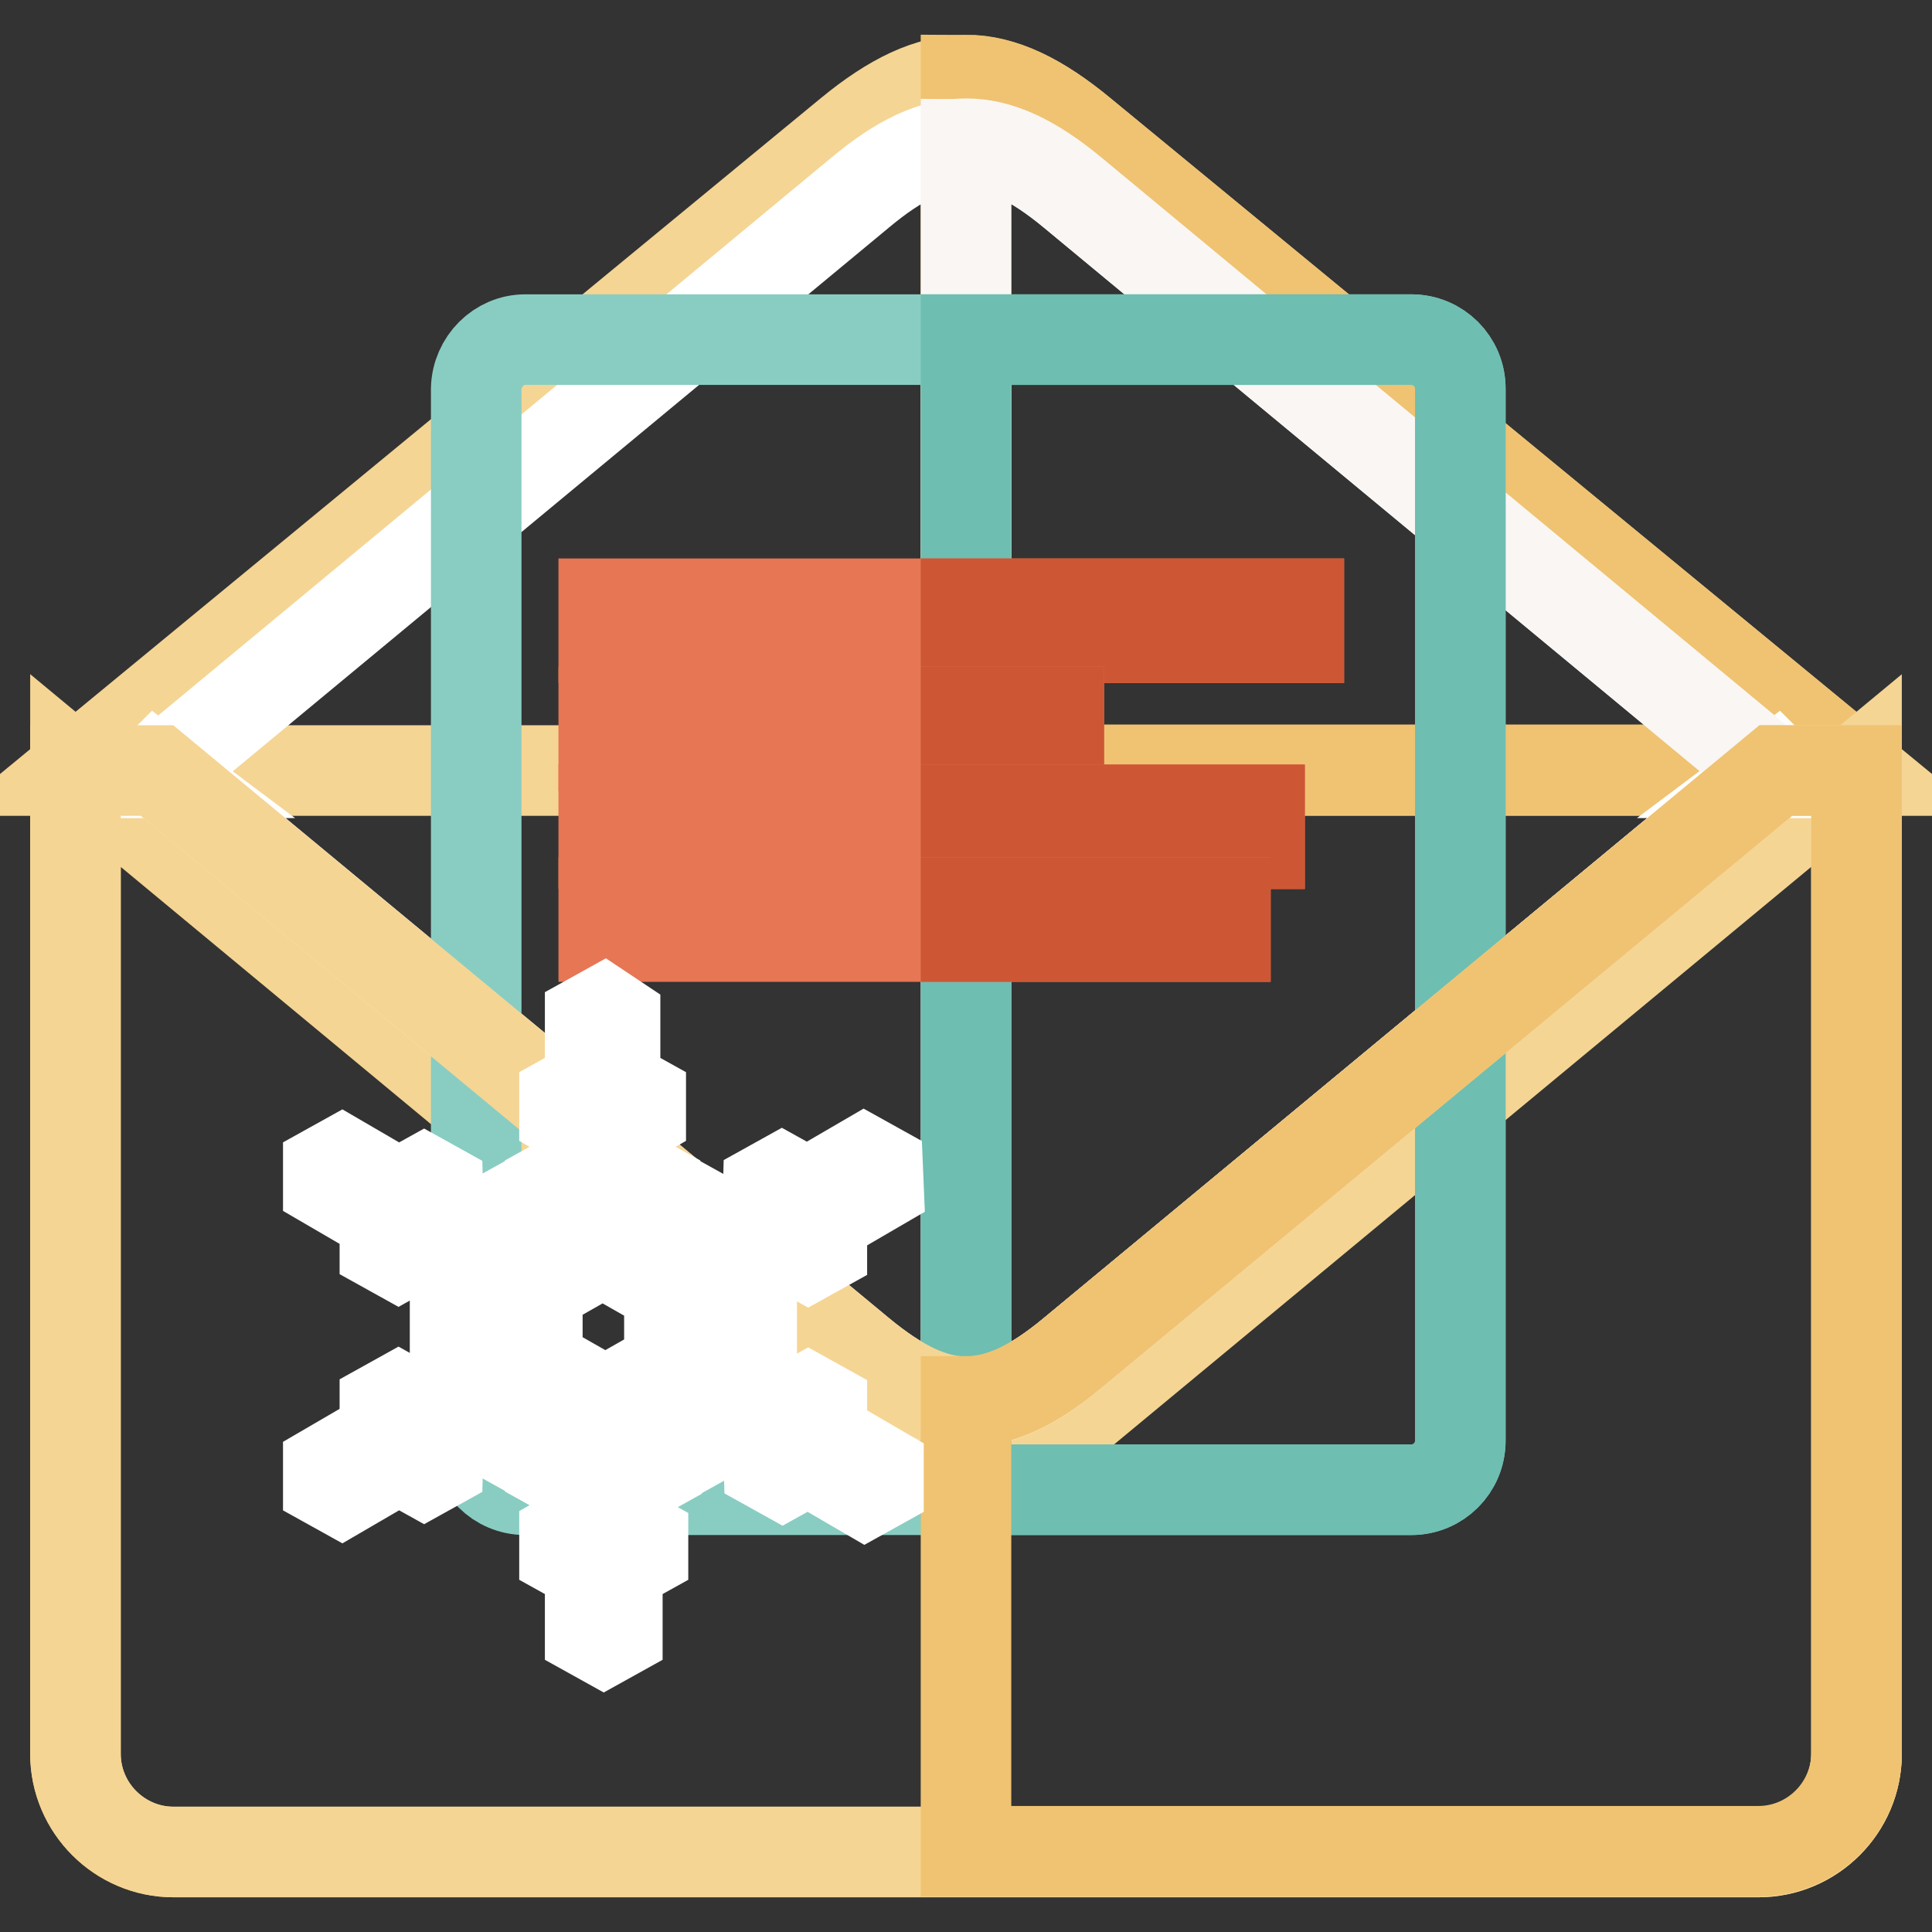
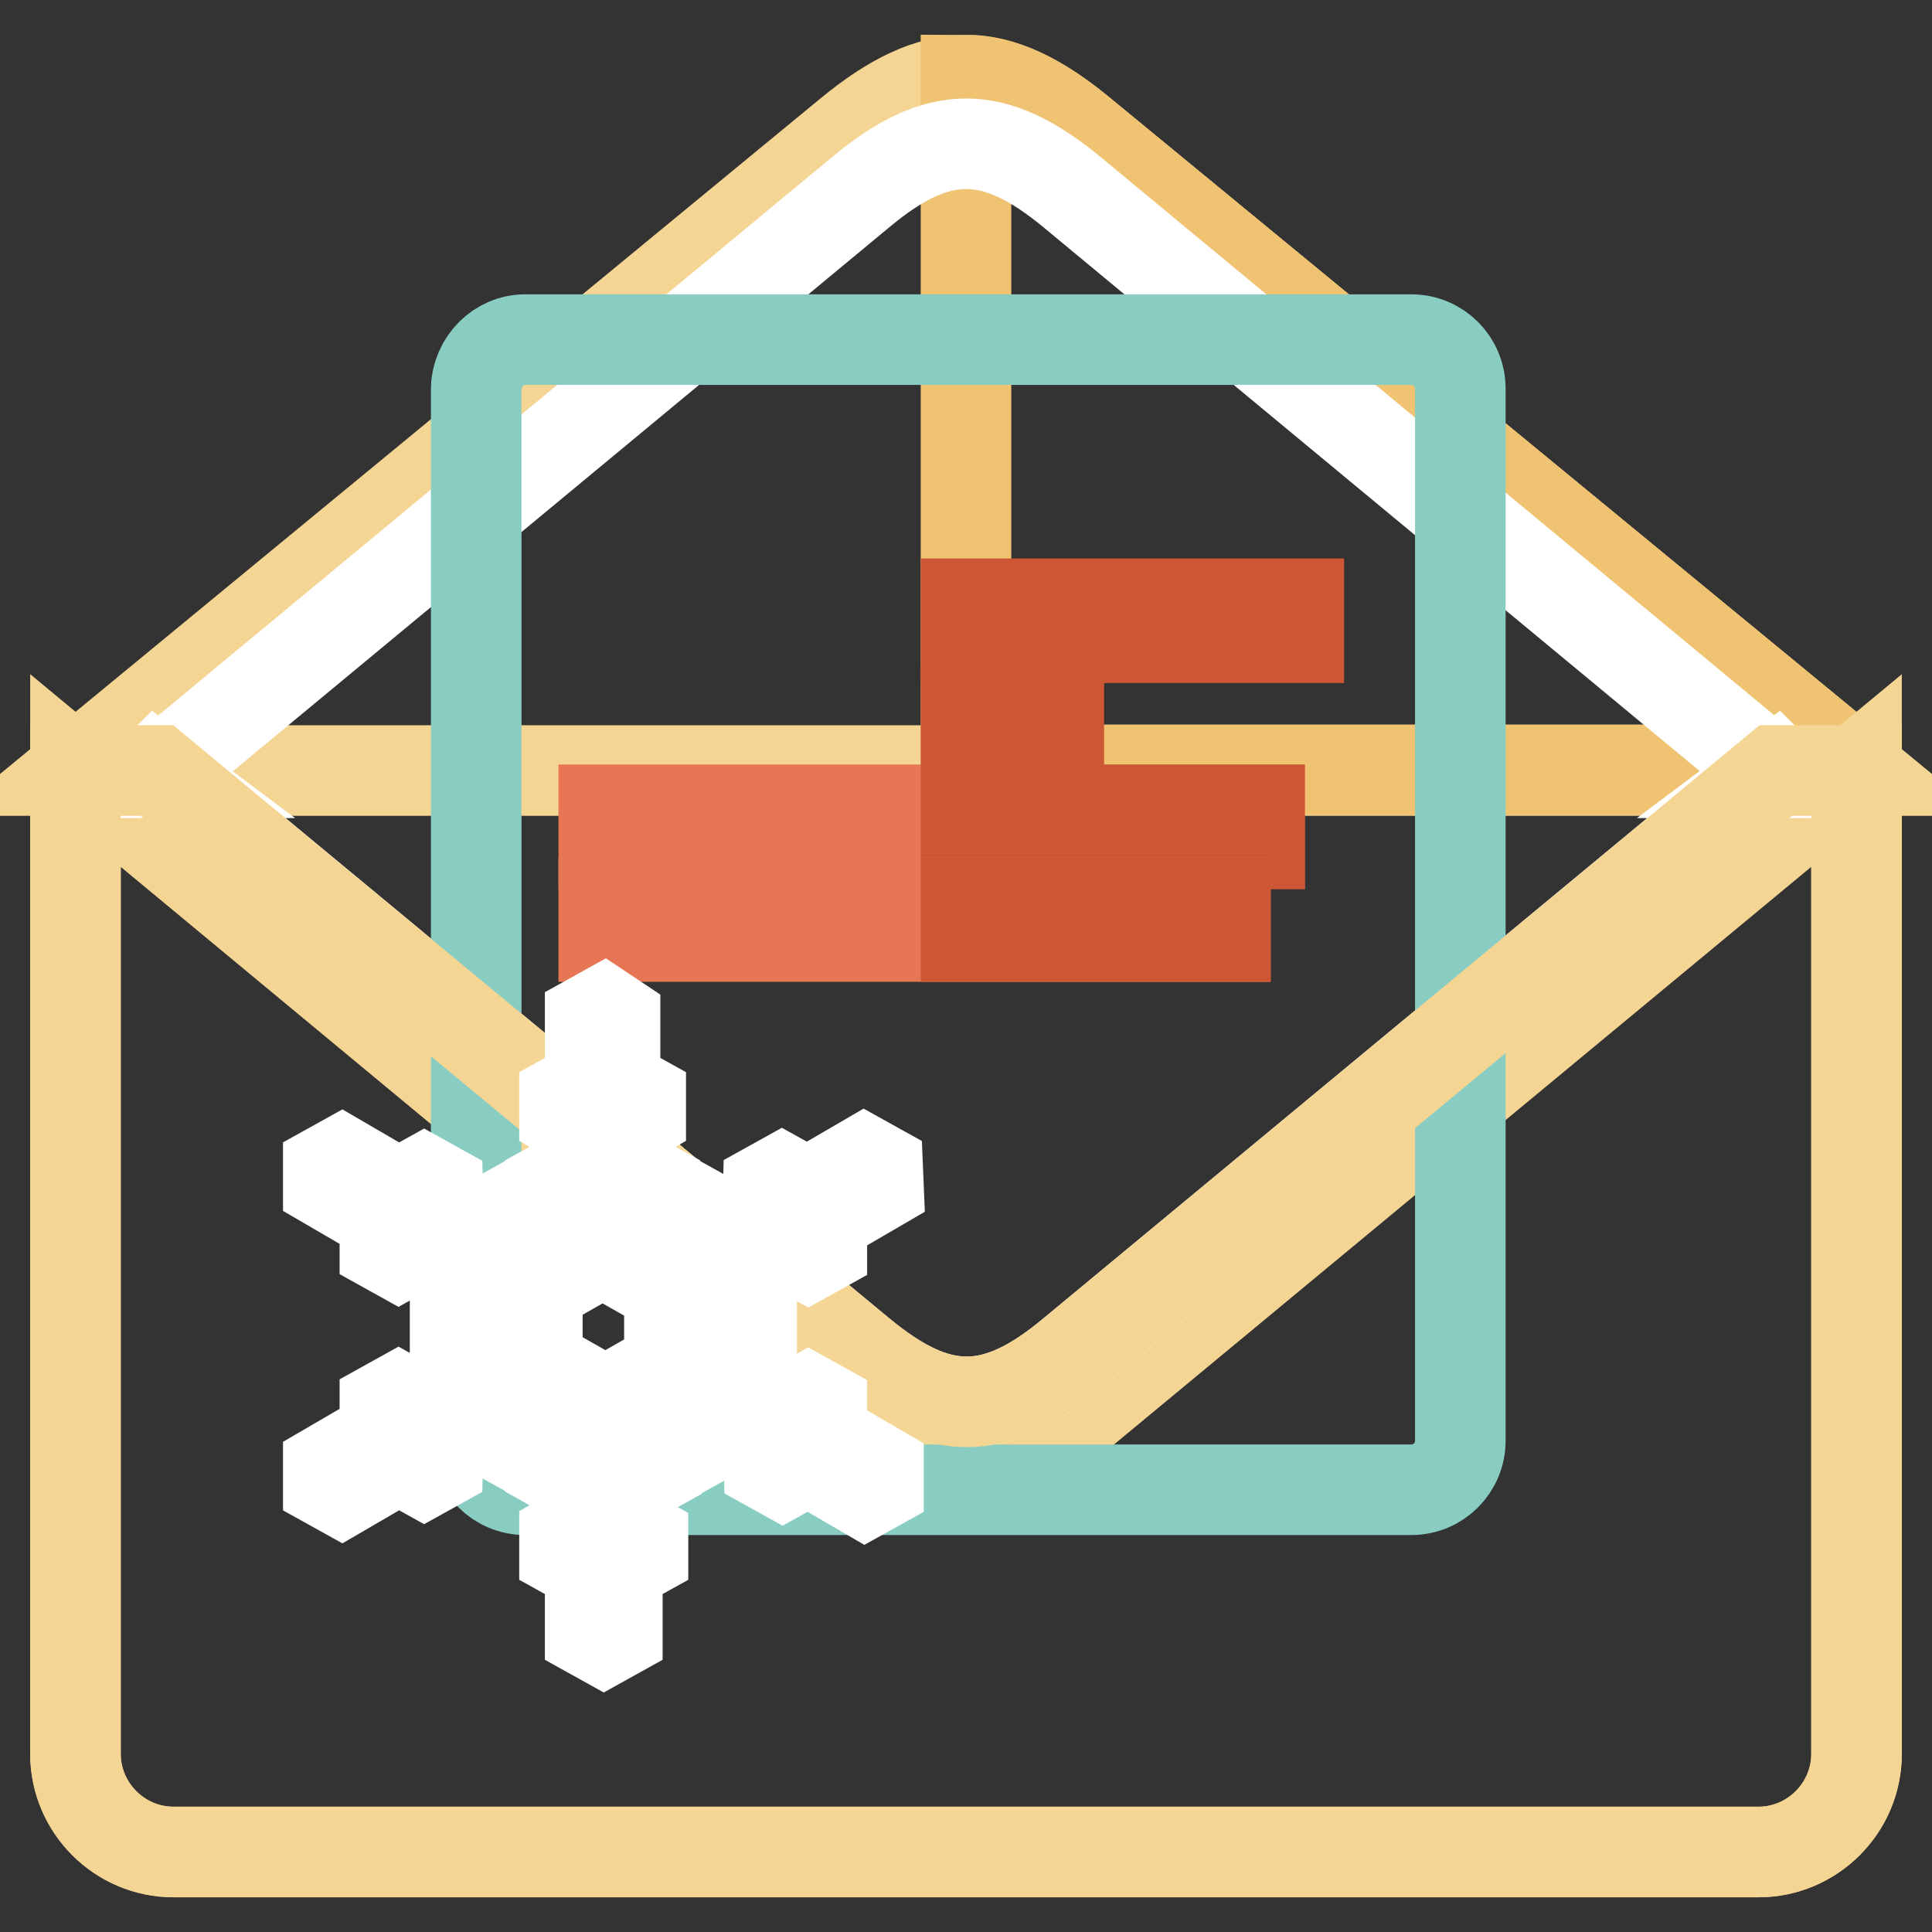
<svg xmlns="http://www.w3.org/2000/svg" version="1.1" x="0px" y="0px" viewBox="0 0 256 256" enable-background="new 0 0 256 256" xml:space="preserve">
  <rect x="0" y="0" width="256" height="256" fill="#333333" stroke="none" />
  <g>
    <path stroke-width="12" fill-opacity="0" stroke="#f5d594" d="M143.4,17.7c-11.3-9.4-19.5-9.4-30.9,0L10,102.1h236L143.4,17.7z" />
    <path stroke-width="12" fill-opacity="0" stroke="#efc372" d="M246,102.1L143.4,17.7c-5.7-4.7-10.6-7.1-15.4-7.1v91.4H246z" />
    <path stroke-width="12" fill-opacity="0" stroke="#f5d594" d="M143.4,187.1c-11.3,9.4-19.5,9.4-30.9,0L10,102.1v130.3c0,7.1,5.8,13,13,13H233c7.1,0,13-5.8,13-13V102.1 L143.4,187.1z" />
    <path stroke-width="12" fill-opacity="0" stroke="#ffffff" d="M20.4,102.4h0.7l-0.4-0.3L20.4,102.4z M235.3,102.1l-0.4,0.3h0.7L235.3,102.1z M142.1,25.5 c-10.4-8.6-17.8-8.6-28.1,0l-92.8,76.9l92.8,76.9c10.4,8.6,17.8,8.6,28.1,0l92.8-76.9L142.1,25.5z" />
-     <path stroke-width="12" fill-opacity="0" stroke="#f9f6f4" d="M128,19.1v166.6c4.5,0,8.9-2.1,14.1-6.4l92.8-76.9l-92.8-76.9C136.9,21.2,132.5,19.1,128,19.1z" />
    <path stroke-width="12" fill-opacity="0" stroke="#89cdc2" d="M69.6,45H187c3.6,0,6.5,2.9,6.5,6.5v139.4c0,3.6-2.9,6.5-6.5,6.5H69.6c-3.6,0-6.5-2.9-6.5-6.5V51.5 C63.2,47.9,66.1,45,69.6,45z" />
-     <path stroke-width="12" fill-opacity="0" stroke="#6ebeb1" d="M187,45h-59v152.4h59c3.6,0,6.5-2.9,6.5-6.5V51.5C193.5,47.9,190.6,45,187,45z" />
    <path stroke-width="12" fill-opacity="0" stroke="#f5d594" d="M246,102.1v130.3c0,7.1-5.8,13-13,13H23c-7.1,0-13-5.8-13-13V102.1h10.8l93.2,77.2 c10.4,8.6,17.8,8.6,28.1,0l93.2-77.2H246z" />
-     <path stroke-width="12" fill-opacity="0" stroke="#efc372" d="M142.1,179.3c-5.2,4.3-9.6,6.4-14.1,6.4v59.6h105c7.1,0,13-5.8,13-13V102.1h-10.7L142.1,179.3z" />
-     <path stroke-width="12" fill-opacity="0" stroke="#e67654" d="M80,80h92.1v4.5H80V80z" />
    <path stroke-width="12" fill-opacity="0" stroke="#cd5735" d="M128,80h44.1v4.5H128V80z" />
-     <path stroke-width="12" fill-opacity="0" stroke="#e67654" d="M80,94.3h60.3v4.5H80V94.3z" />
    <path stroke-width="12" fill-opacity="0" stroke="#cd5735" d="M128,94.3h12.3v4.5H128V94.3z" />
    <path stroke-width="12" fill-opacity="0" stroke="#e67654" d="M80,107.3h86.9v4.5H80V107.3z" />
    <path stroke-width="12" fill-opacity="0" stroke="#cd5735" d="M128,107.3h38.9v4.5H128V107.3z" />
    <path stroke-width="12" fill-opacity="0" stroke="#e67654" d="M80,119.6h82.3v4.5H80V119.6z" />
    <path stroke-width="12" fill-opacity="0" stroke="#cd5735" d="M128,119.6h34.4v4.5H128V119.6z" />
    <path stroke-width="12" fill-opacity="0" stroke="#ffffff" d="M116.3,154.8l-1.8-1l-9.1,5.3v-1.8l-1.8-1l-1.8,1l-0.1,3.9l-7.5,4.3v-4l-1.8-1l-1.8,1l-0.1,6l-3.8,2.2 l-5.1-2.9v-4.4l5.2-3v-2.1l-1.8-1l-3.4,2v-8.7l3.3-1.9v-2.1l-1.8-1l-1.6,0.9v-10.5l-1.5-1l-1.8,1v10.5l-1.6-0.9l-1.8,1v2.1l3.3,1.9 v8.7l-3.4-2l-1.8,1v2.1l5.2,3v4.4l-5.1,2.9l-3.8-2.2l-0.1-6l-1.8-1l-1.8,1l0.1,4l-7.5-4.3l-0.1-3.8l-1.8-1l-1.8,1v1.8l-9.1-5.3 l-1.8,1v2.1l9.1,5.3l-1.6,0.9v2.1l1.8,1l3.4-1.9l7.5,4.3l-3.4,1.9v2.1l1.8,1l5.3-3l3.8,2.2v5.8l-3.8,2.2l-5.3-3l-1.8,1v2.1l3.4,1.9 l-7.5,4.3l-3.4-1.9l-1.8,1v2.1l1.6,0.8l-9.1,5.3v2.1l1.8,1l9.1-5.3v1.8l1.8,1l1.8-1l0.1-3.9l7.5-4.3l-0.1,4l1.8,1l1.8-1l0.1-6 l3.8-2.2l5.1,2.9v4.4l-5.2,3v2.1l1.8,1l3.4-2v8.7l-3.3,1.9v2.1l1.8,1l1.6-0.9v10.5l1.8,1l1.8-1v-10.5l1.6,0.9l1.8-1V204l-3.4-1.9 v-8.7l3.4,2l1.8-1v-2.1l-5.2-3v-4.4l5.1-2.9l3.8,2.2l0.1,6l1.8,1l1.8-1l-0.1-4l7.5,4.3l0.1,3.8l1.8,1l1.8-1v-1.8l9.1,5.3l1.8-1 v-2.1l-9.1-5.3l1.6-0.9v-2.1l-1.8-1l-3.4,1.9l-7.5-4.3l3.4-1.9v-2.1l-1.8-1l-5.3,3l-3.8-2.2v-5.8l3.8-2.2l5.3,3l1.8-1v-2.1 l-3.4-1.9l7.5-4.3l3.4,1.9l1.8-1v-2.1l-1.6-0.8l9.1-5.3L116.3,154.8L116.3,154.8z" />
  </g>
</svg>